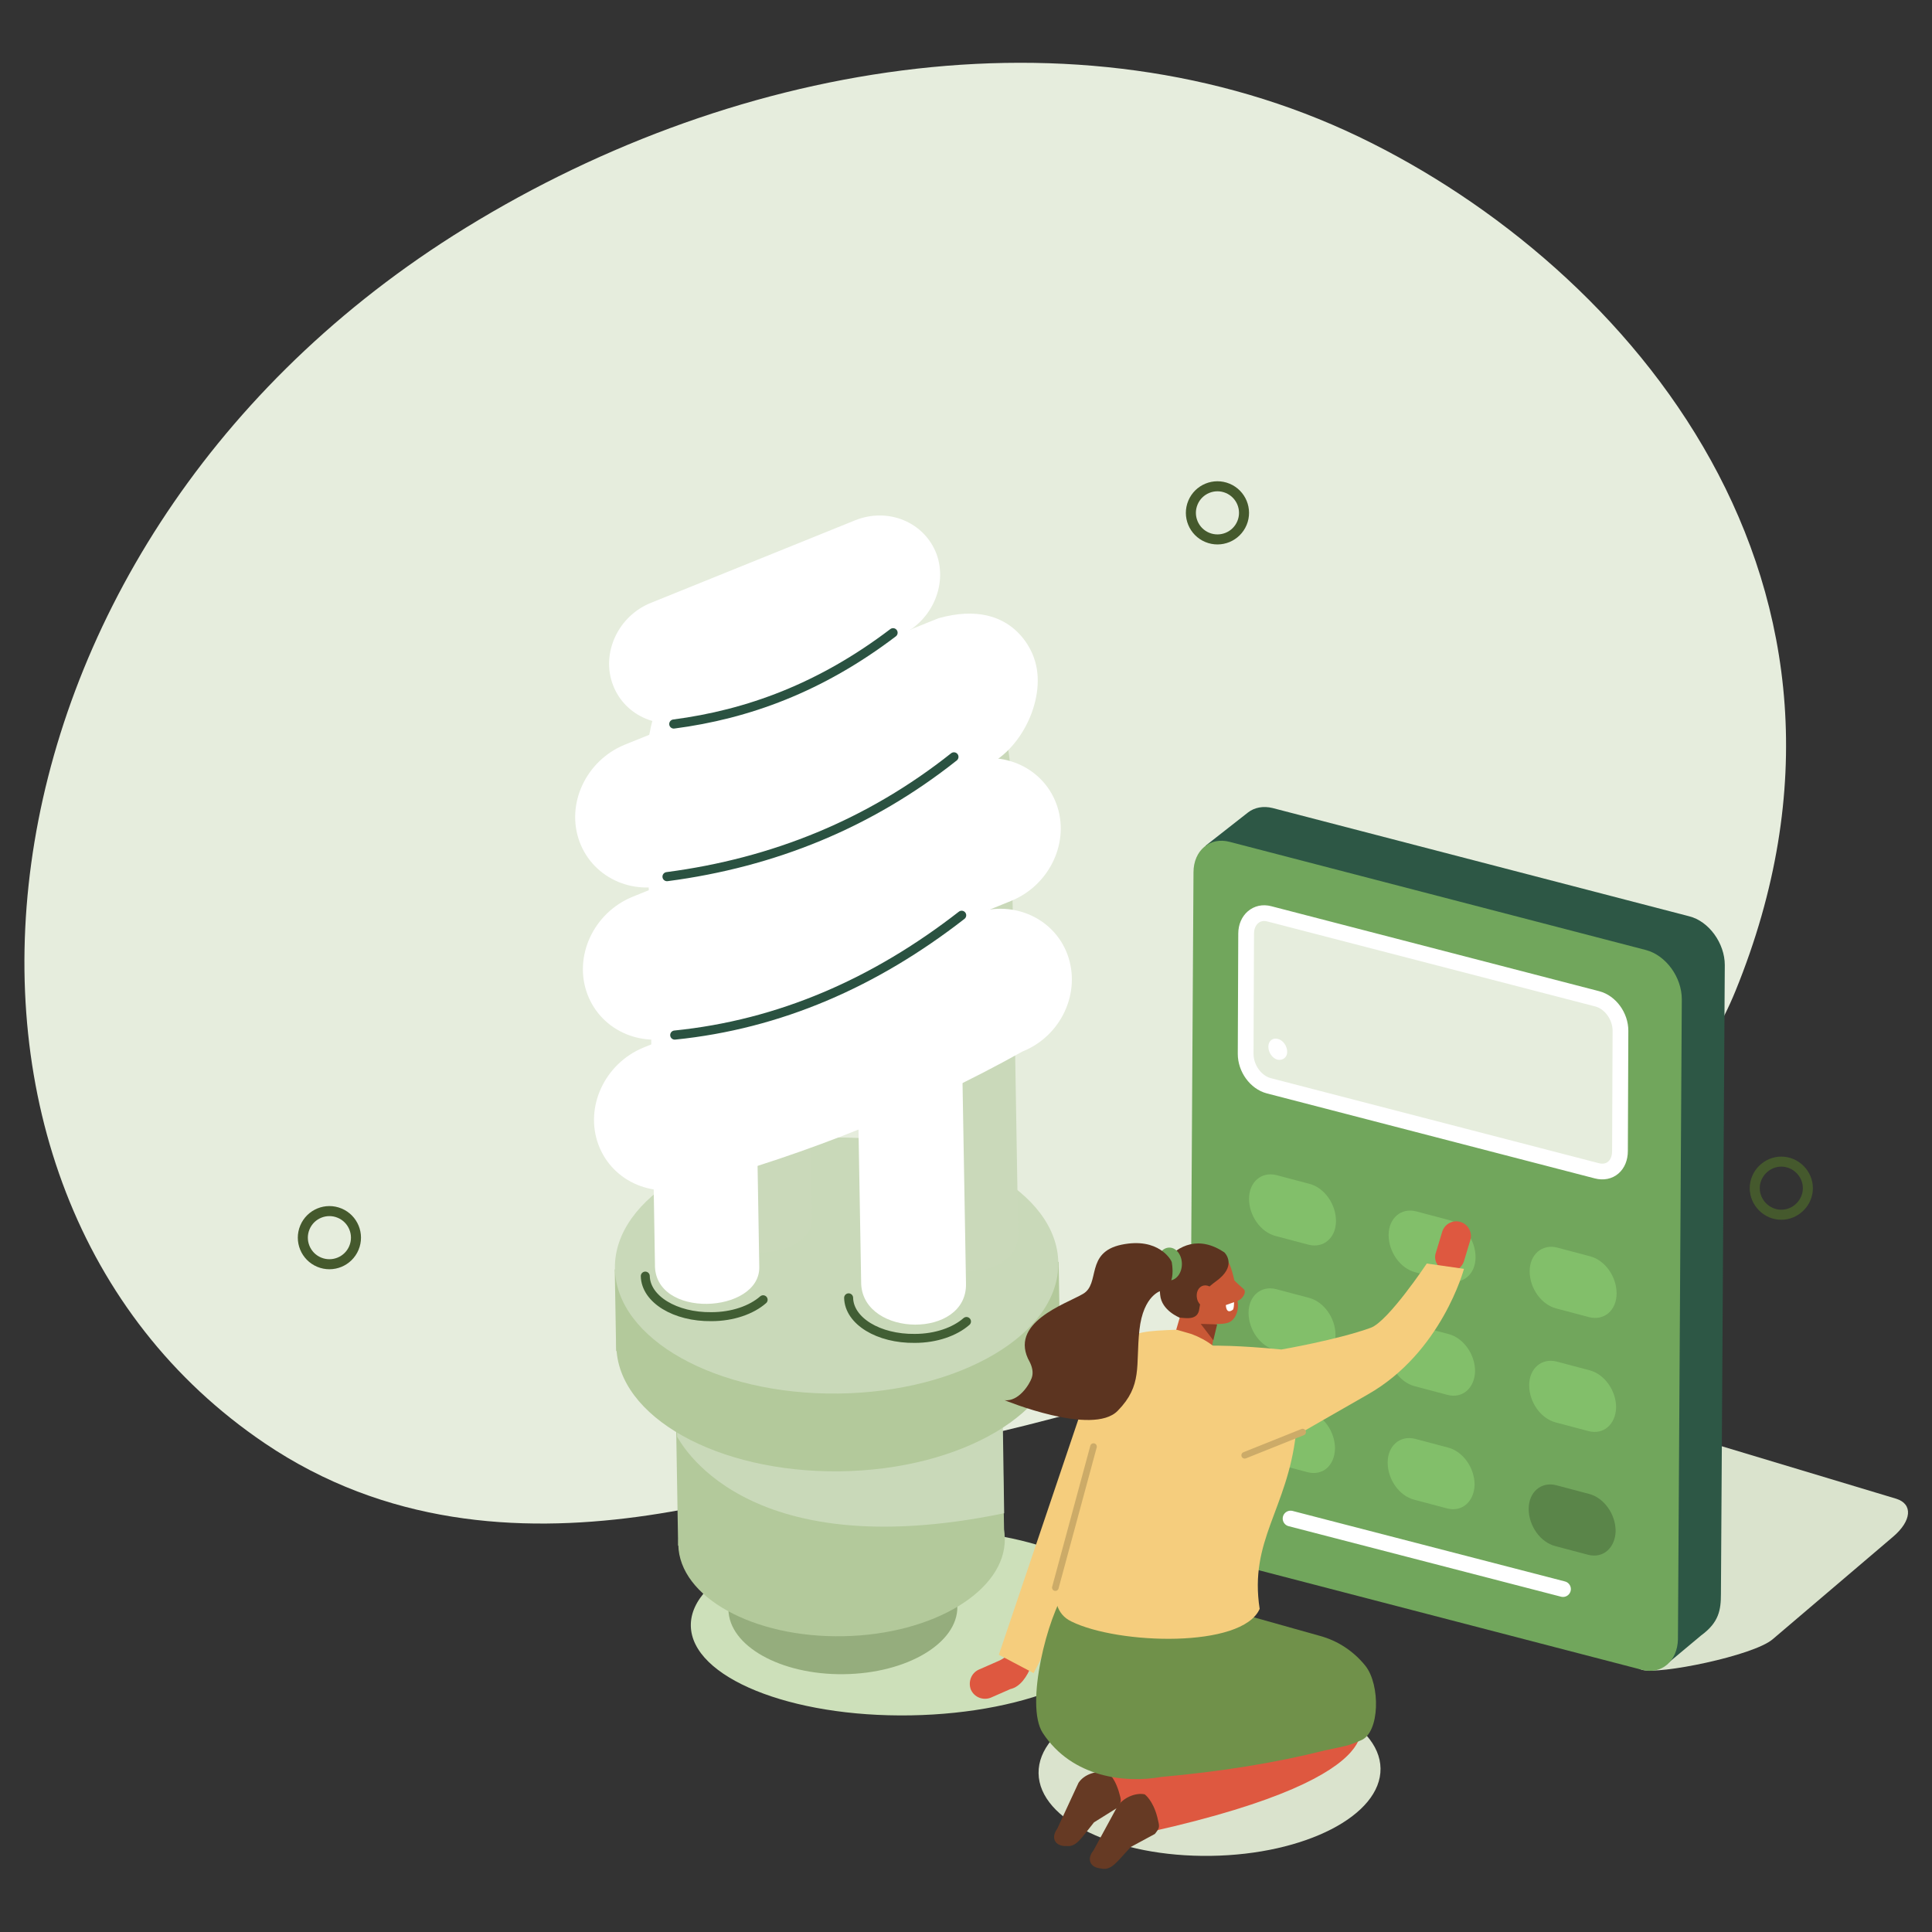
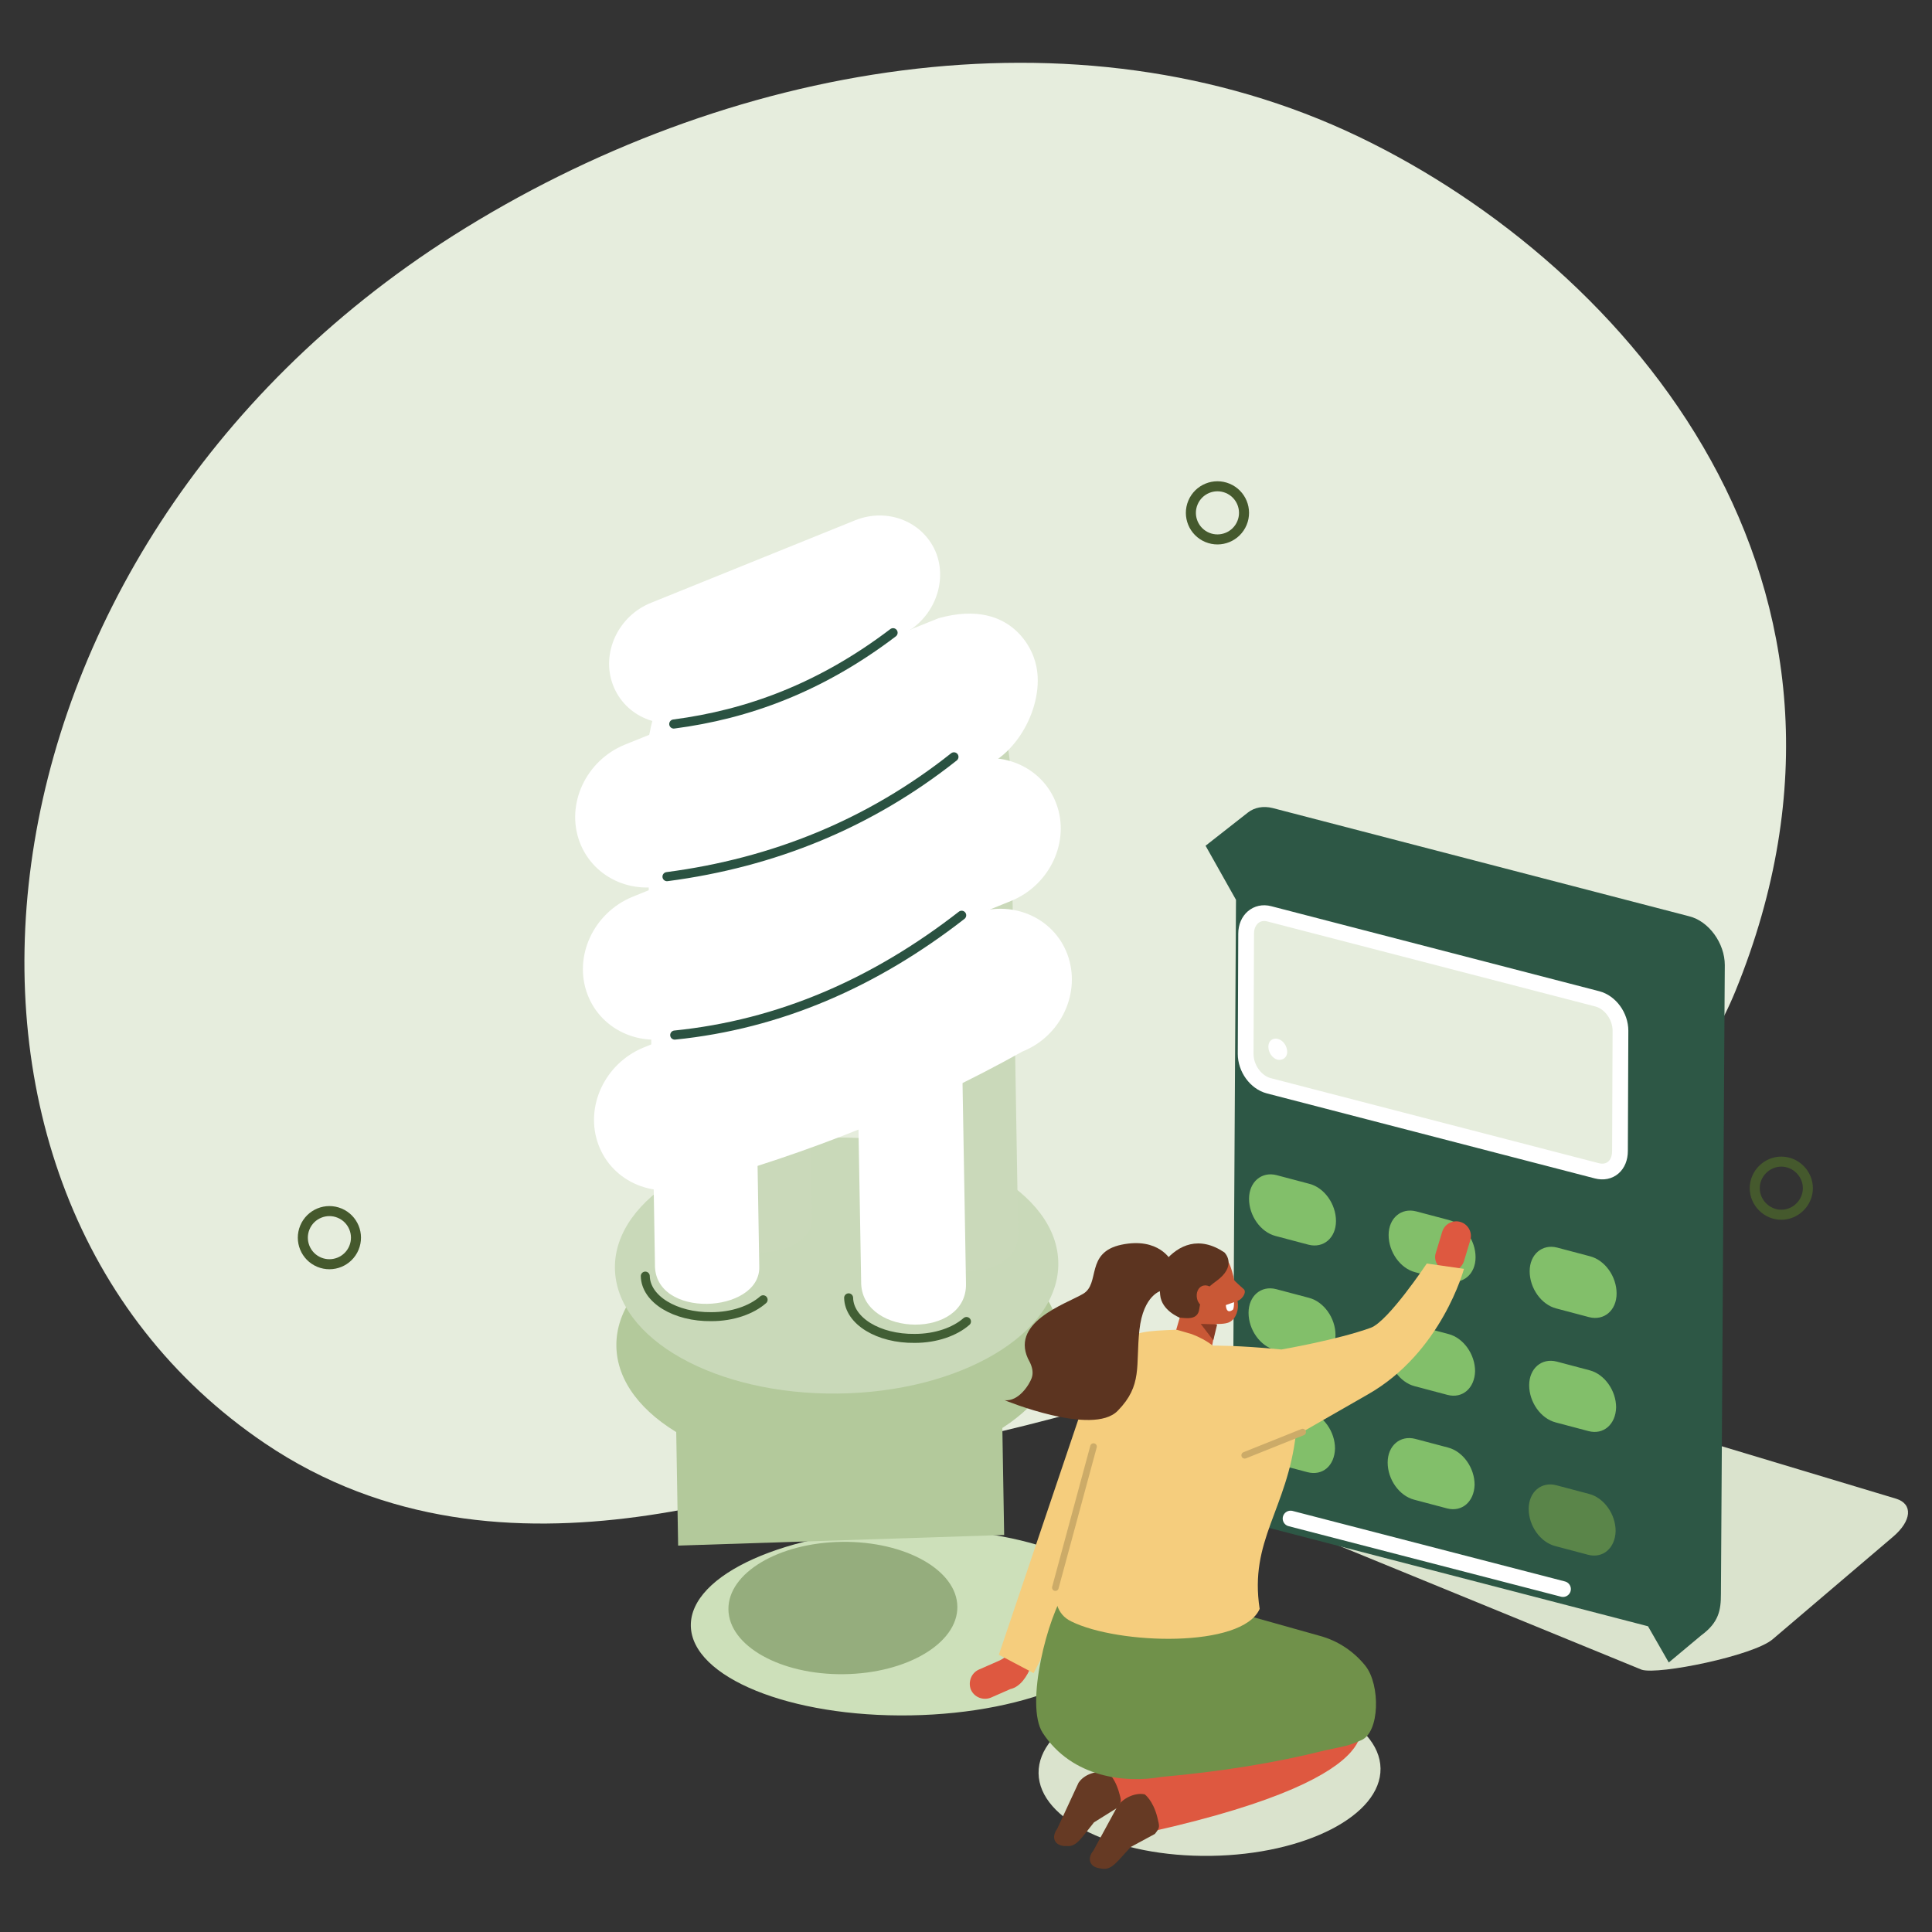
<svg xmlns="http://www.w3.org/2000/svg" version="1.1" id="Layer_1" x="0px" y="0px" viewBox="0 0 400 400" style="enable-background:new 0 0 400 400;" xml:space="preserve">
  <rect x="0" y="0" width="400" height="400" fill="#333333" stroke="none" />
  <g>
    <path style="fill:#E6EDDD;" d="M281.3,28.3c56.2,27,112.3,92.8,78,176.9c-22.3,54.6-112.7,83.6-169.5,95 c-24.4,4.9-84.9,32.5-135-1.4c-77.5-52.4-64.4-184.3,39-250C150.3,13,222.7,0.2,281.3,28.3z" />
    <ellipse transform="matrix(0.385 -0.923 0.923 0.385 57.018 297.89)" style="fill-rule:evenodd;clip-rule:evenodd;fill:none;stroke:#45592D;stroke-width:2.077;stroke-linecap:round;stroke-linejoin:round;stroke-miterlimit:10;" cx="252" cy="106.2" rx="5.5" ry="5.5" />
    <ellipse transform="matrix(0.385 -0.923 0.923 0.385 -194.53 220.557)" style="fill-rule:evenodd;clip-rule:evenodd;fill:none;stroke:#45592D;stroke-width:2.077;stroke-linecap:round;stroke-linejoin:round;stroke-miterlimit:10;" cx="68.2" cy="256.2" rx="5.5" ry="5.5" />
    <path style="fill-rule:evenodd;clip-rule:evenodd;fill:none;stroke:#45592D;stroke-width:2.077;stroke-linecap:round;stroke-linejoin:round;stroke-miterlimit:10;" d=" M374.3,246c0,3-2.5,5.5-5.5,5.5c-3,0-5.5-2.5-5.5-5.5s2.5-5.5,5.5-5.5C371.8,240.5,374.3,243,374.3,246z" />
    <g>
      <path style="fill:#DAE3CD;" d="M339.9,345.7l-66.4-27.2c-3.5-1.1,4.7-6.1,8.6-9.5l10.6-20.6c3.9-3.3,9.9-5.1,13.5-4.1l86.4,26 c3.5,1.1,3.2,4.6-0.7,7.9l-24.9,21.2C363,342.8,343.4,346.8,339.9,345.7z" />
      <g>
        <path style="fill:#2D5745;" d="M349.7,189.7l-86.2-22.4c-2-0.5-3.8-0.1-5.1,0.9l0,0l-8.8,6.9l6.3,11.2l-0.7,119.8 c0,4.5,3.3,9.1,7.4,10.2l78.6,20.4l4.3,7.5l6.7-5.6c3.7-2.7,4.1-5.3,4.1-8.6l0.8-130.2C357.1,195.3,353.8,190.7,349.7,189.7z" />
        <g>
-           <path style="fill:#71A65C;" d="M339.9,345.7l-86.2-22.4c-4.1-1.1-7.4-5.6-7.4-10.2l0.8-132.5c0-4.5,3.4-7.4,7.5-6.3l86.2,22.4 c4.1,1.1,7.4,5.6,7.4,10.2l-0.8,132.5C347.3,343.9,344,346.8,339.9,345.7z" />
          <path style="fill:#E6EDDD;" d="M330.6,242.4l-67.9-17.6c-2.7-0.7-4.8-3.6-4.8-6.6l0.1-24.9c0-2.9,2.2-4.8,4.8-4.1l67.9,17.6 c2.7,0.7,4.8,3.6,4.8,6.6l-0.1,24.9C335.4,241.3,333.3,243.1,330.6,242.4z" />
          <path style="fill:none;stroke:#FFFFFF;stroke-width:3.26;stroke-linecap:round;stroke-linejoin:round;stroke-miterlimit:10;" d=" M330.6,242.4l-67.9-17.6c-2.7-0.7-4.8-3.6-4.8-6.6l0.1-24.9c0-2.9,2.2-4.8,4.8-4.1l67.9,17.6c2.7,0.7,4.8,3.6,4.8,6.6l-0.1,24.9 C335.4,241.3,333.3,243.1,330.6,242.4z" />
          <path style="fill:#82BF6A;" d="M270.9,257.7l-6.8-1.8c-3.1-0.8-5.5-4.2-5.5-7.7l0,0c0-3.5,2.6-5.7,5.7-4.9l6.8,1.8 c3.1,0.8,5.5,4.2,5.5,7.7l0,0C276.6,256.3,274,258.5,270.9,257.7z" />
          <path style="fill:#82BF6A;" d="M299.8,265.2l-6.8-1.8c-3.1-0.8-5.5-4.2-5.5-7.7l0,0c0-3.5,2.6-5.7,5.7-4.9l6.8,1.8 c3.1,0.8,5.5,4.2,5.5,7.7v0C305.5,263.8,302.9,266,299.8,265.2z" />
          <path style="fill:#82BF6A;" d="M329,272.7l-6.8-1.8c-3.1-0.8-5.5-4.2-5.5-7.7v0c0-3.5,2.6-5.7,5.7-4.9l6.8,1.8 c3.1,0.8,5.5,4.2,5.5,7.7l0,0C334.7,271.3,332.1,273.5,329,272.7z" />
          <path style="fill:#82BF6A;" d="M270.8,281.3l-6.8-1.8c-3.1-0.8-5.5-4.2-5.5-7.7l0,0c0-3.5,2.6-5.7,5.7-4.9l6.8,1.8 c3.1,0.8,5.5,4.2,5.5,7.7l0,0C276.4,279.9,273.9,282.1,270.8,281.3z" />
          <path style="fill:#82BF6A;" d="M299.7,288.8l-6.8-1.8c-3.1-0.8-5.5-4.2-5.5-7.7l0,0c0-3.5,2.6-5.7,5.7-4.9l6.8,1.8 c3.1,0.8,5.5,4.2,5.5,7.7v0C305.3,287.4,302.8,289.6,299.7,288.8z" />
          <path style="fill:#82BF6A;" d="M328.9,296.3l-6.8-1.8c-3.1-0.8-5.5-4.2-5.5-7.7v0c0-3.5,2.6-5.7,5.7-4.9l6.8,1.8 c3.1,0.8,5.5,4.2,5.5,7.7l0,0C334.5,294.9,332,297.1,328.9,296.3z" />
          <path style="fill:#82BF6A;" d="M270.7,304.8l-6.8-1.8c-3.1-0.8-5.5-4.2-5.5-7.7l0,0c0-3.5,2.6-5.7,5.7-4.9l6.8,1.8 c3.1,0.8,5.5,4.2,5.5,7.7l0,0C276.3,303.5,273.8,305.6,270.7,304.8z" />
          <path style="fill:#82BF6A;" d="M299.6,312.3l-6.8-1.8c-3.1-0.8-5.5-4.2-5.5-7.7v0c0-3.5,2.6-5.7,5.7-4.9l6.8,1.8 c3.1,0.8,5.5,4.2,5.5,7.7l0,0C305.2,310.9,302.7,313.1,299.6,312.3z" />
          <path style="fill:#5A8549;" d="M328.8,321.9l-6.8-1.8c-3.1-0.8-5.5-4.2-5.5-7.7v0c0-3.5,2.6-5.7,5.7-4.9l6.8,1.8 c3.1,0.8,5.5,4.2,5.5,7.7l0,0C334.4,320.5,331.9,322.7,328.8,321.9z" />
          <path style="fill:#FFFFFF;" d="M264.5,219.4L264.5,219.4c-1.1-0.3-1.9-1.5-1.9-2.7l0,0c0-1.2,0.9-1.9,2-1.6l0,0 c1.1,0.3,1.9,1.5,1.9,2.7l0,0C266.5,218.9,265.6,219.6,264.5,219.4z" />
          <line style="fill:none;stroke:#FFFFFF;stroke-width:3.26;stroke-linecap:round;stroke-linejoin:round;stroke-miterlimit:10;" x1="267.2" y1="314.4" x2="323.6" y2="329" />
        </g>
      </g>
    </g>
    <g>
      <g>
        <ellipse transform="matrix(1 -1.698605e-02 1.698605e-02 1 -5.676 3.244)" style="fill:#CDE0BA;" cx="188.2" cy="335.8" rx="45.2" ry="19.3" />
        <ellipse transform="matrix(1 -1.172742e-02 1.172742e-02 1 -3.892 2.07)" style="fill:#95AD7D;" cx="174.5" cy="332.9" rx="23.7" ry="13.7" />
        <polygon style="fill:#B3C99B;" points="207.9,317.8 140.4,320 139.2,248.3 206.7,247.1 " />
-         <ellipse transform="matrix(1 -1.965615e-02 1.965615e-02 1 -6.238 3.486)" style="fill:#B3C99B;" cx="174.2" cy="319.1" rx="33.8" ry="19.6" />
-         <path style="fill:#C9D9B9;" d="M207.2,266.6c-0.5-0.3-1-0.6-1.5-0.9c-18.2-10.1-47.2-9.6-64.9,1c-0.4,0.2-0.7,0.4-1.1,0.7 l0.5,30.1c0.4,0.3,13,27.1,67.7,15.8L207.2,266.6z" />
        <ellipse transform="matrix(1 -1.171408e-02 1.171408e-02 1 -3.246 2.051)" style="fill:#B3C99B;" cx="173.5" cy="278.1" rx="45.9" ry="26.5" />
-         <rect x="127.4" y="262" transform="matrix(1 -1.698557e-02 1.698557e-02 1 -4.569 2.983)" style="fill:#B3C99B;" width="91.9" height="16.9" />
        <ellipse transform="matrix(1 -1.171273e-02 1.171273e-02 1 -3.057 2.047)" style="fill:#C9D9B9;" cx="173.2" cy="262" rx="45.9" ry="26.5" />
        <path style="fill:#CAD9BA;" d="M210.8,255.4l-1.6-95.4c-0.3-17.3-15-32-32.7-32.6h0c-17.7-0.7-31.9,12.9-31.6,30.2l1.6,94.2 c-0.3,10.5,21.8,9.4,21.6,0.6l-1.6-92.4c-0.1-5.7,4.5-10.1,10.4-9.9l0,0c5.8,0.2,10.6,5,10.7,10.7l1.6,94.9 C189.7,265.7,211,265.9,210.8,255.4z" />
        <path style="fill:#FFFFFF;" d="M200,265.8l-1.8-104.1c-0.3-18.8-15.1-34.9-32.7-35.7h0c-17.7-0.8-31.9,14-31.6,32.9l1.7,102.8 c-0.3,11.5,21.8,10.3,21.6,0.6l-1.7-100.9c-0.1-6.2,4.5-11,10.3-10.8h0c5.8,0.3,10.6,5.5,10.7,11.7l1.8,103.6 C178.9,276.9,200.2,277.2,200,265.8z" />
        <path style="fill:none;stroke:#415E34;stroke-width:1.859;stroke-linecap:round;stroke-linejoin:round;stroke-miterlimit:10;" d=" M158,269.1c-2.4,2.1-6.3,3.5-10.7,3.5c-7.5,0.1-13.6-3.6-13.7-8.4" />
        <path style="fill:none;stroke:#415E34;stroke-width:1.859;stroke-linecap:round;stroke-linejoin:round;stroke-miterlimit:10;" d=" M200.1,273.6c-2.4,2.1-6.3,3.5-10.7,3.5c-7.5,0.1-13.6-3.6-13.7-8.4" />
      </g>
      <g>
        <path style="fill:#FFFFFF;" d="M211.7,217.7c-21.7,12.1-44.4,21.1-68,27.6c-8,3.2-16.9-0.5-19.8-8.3v0 c-2.9-7.8,1.3-16.8,9.3-20.1l68-27.6c8-3.2,16.9,0.5,19.8,8.3v0C223.9,205.5,219.7,214.5,211.7,217.7z" />
        <path style="fill:#FFFFFF;" d="M209.4,186.5l-68,27.6c-8,3.2-16.9-0.5-19.8-8.3l0,0c-2.9-7.8,1.3-16.8,9.3-20.1l68-27.6 c8-3.2,16.9,0.5,19.8,8.3v0C221.6,174.2,217.4,183.2,209.4,186.5z" />
        <path style="fill:#FFFFFF;" d="M203.6,158.8l-63.8,23.8c-8,3.2-16.9-0.5-19.8-8.3l0,0c-2.9-7.8,1.3-16.8,9.3-20.1l65-26.2 c16.1-4.5,19.8,8.3,19.8,8.3C216.9,144.1,211.6,155.6,203.6,158.8z" />
        <path style="fill:#FFFFFF;" d="M186,131.7l-42.3,17.1c-6.8,2.7-14.3-0.4-16.8-7l0,0c-2.5-6.6,1.1-14.3,7.9-17l42.3-17.1 c6.8-2.7,14.3,0.4,16.8,7l0,0C196.3,121.3,192.7,129,186,131.7z" />
        <path style="fill:none;stroke:#2A5241;stroke-width:1.889;stroke-linecap:round;stroke-linejoin:round;stroke-miterlimit:10;" d=" M139.7,214.3c21.7-2.2,41.4-10.8,59.4-24.8" />
        <path style="fill:none;stroke:#2A5241;stroke-width:1.889;stroke-linecap:round;stroke-linejoin:round;stroke-miterlimit:10;" d=" M138.1,181.5c22.1-2.9,42-11,59.4-24.8" />
        <path style="fill:none;stroke:#2A5241;stroke-width:1.889;stroke-linecap:round;stroke-linejoin:round;stroke-miterlimit:10;" d=" M139.5,149.9c15.3-2,30.4-7.5,45.4-18.9" />
      </g>
    </g>
    <g>
      <path style="fill:#DE5840;" d="M214.2,340.7l-0.9,0.4c-0.7-1.6-5,2.2-6.6,2.8l-4.1,1.8c-1.5,0.7-2.2,2.5-1.6,4.1v0 c0.7,1.6,2.5,2.3,4.1,1.7l4.1-1.8C213.3,348.8,214.9,340.9,214.2,340.7z" />
      <polygon style="fill:#F5CD7D;" points="227,282.8 206.8,342.6 214,346.4 238,300.2 " />
-       <path style="fill-rule:evenodd;clip-rule:evenodd;fill:#C95836;" d="M254.7,264.2c0,0.1,1.1,1.2,2.8,2.7c0.8,0.7-0.7,2.7-1.7,2.4 c-1-0.3-2.6-3.4-2.6-3.4L254.7,264.2z" />
+       <path style="fill-rule:evenodd;clip-rule:evenodd;fill:#C95836;" d="M254.7,264.2c0,0.1,1.1,1.2,2.8,2.7c0.8,0.7-0.7,2.7-1.7,2.4 c-1-0.3-2.6-3.4-2.6-3.4z" />
      <path style="fill-rule:evenodd;clip-rule:evenodd;fill:#C95836;" d="M252.3,271.2c0,0-1,5.5-1.8,10c-0.2,1.2-1.1,2.2-2.2,2.6 c-1.1,0.4-2.4,0.1-3.3-0.7c-0.3-0.3-0.6-0.5-0.9-0.8c-1.2-1.1-1.7-2.9-1.3-4.5c1.2-4.1,3.4-11.7,3.4-11.7L252.3,271.2L252.3,271.2 z" />
      <polygon style="fill-rule:evenodd;clip-rule:evenodd;fill:#873B24;" points="252,274.2 251.2,277.5 248.6,274.1 " />
      <path style="fill-rule:evenodd;clip-rule:evenodd;fill:#C95836;" d="M243.5,264.8c-0.4-1.6,0.5-3.2,2-3.6c1.7-0.5,3.7-1.1,5.4-1.6 c1.5-0.4,2.9,0.6,3.6,2c0.8,1.7,1.6,5.6,1.8,8.5c0.1,1.6-0.7,3.4-2.2,3.8c-1.7,0.5-7.1,0.3-8.4-2.5 C244.7,269.3,244.1,267.2,243.5,264.8L243.5,264.8z" />
      <path style="fill-rule:evenodd;clip-rule:evenodd;fill:#5C3420;" d="M240.2,268.1c-0.2-2.4-0.6-5.1,0.9-6.9 c2.9-3.5,7.2-5.4,12.4-1.9c0,0,2.5,2.4-1,5.4c-1.5,1.3-3.6,2-4.2,6.3c-0.3,2.4-2.7,1.9-4.1,1.8 C244.3,272.8,240.5,271.4,240.2,268.1z" />
      <path style="fill-rule:evenodd;clip-rule:evenodd;fill:#C95836;" d="M248,269.4c0.6,1.2,1.8,1.8,2.8,1.3c1-0.5,1.3-1.8,0.8-3.1 c-0.6-1.2-1.8-1.8-2.8-1.3C247.8,266.8,247.5,268.2,248,269.4z" />
      <path style="fill-rule:evenodd;clip-rule:evenodd;fill:#FFFFFF;" d="M255.5,269.6l-1.7,0.6c0,0,0,2,1.4,1 C255.5,271.1,255.5,269.6,255.5,269.6z" />
      <ellipse transform="matrix(1 -1.398376e-02 1.398376e-02 1 -5.103 3.538)" style="fill:#DAE3CD;" cx="250.4" cy="366.6" rx="35.4" ry="17.6" />
      <path style="fill:#DE5840;" d="M268.9,351.5c0,0-0.6,14.9-39.1,22.3l-2.2-3.7l33.3-28.4L268.9,351.5z" />
      <path style="fill:#663A24;" d="M231.3,374.3l-4.8,3c-2.6,3.2-3.6,5.1-5.6,4.9l-0.6,0c-2-0.2-2.7-1.8-1.4-3.6l4.4-9.5 c1.2-1.8,3.8-2.6,5.9-2.1c0,0,1.3,0.4,2.4,3.8C232.2,372.9,232.3,372.9,231.3,374.3z" />
      <path style="fill:#DE5840;" d="M280.9,355.3c0,0,10.9,11.9-42.5,23.9l-2.7-7.1l35-19.9L280.9,355.3z" />
      <path style="fill:#70914A;" d="M231.3,326.9l42,11.8c3.7,1,7,3.2,9.4,6.2c3.1,3.9,3,13.8-0.9,15.4c-3,1.3-2.9,1.1-7.5,2.1 c-10.3,2.6-21.6,4.4-33.9,5.5c-7.3,1.3-18.4,0.2-24.5-9.1c-3.8-5.8,1.1-24.5,4.8-29.5L231.3,326.9z" />
      <path style="fill:#F5CD7D;" d="M221.8,335.7c-3.1-1.5-3.6-4.6-3.2-8.1c1.2-9.9,7.2-18.3,8.7-29.5c2.7-22.7,4.6-22.3,16.3-22.8 l3.1,0.9c1.6,0.6,3.1,1.4,4.4,2.4c14.9,10.1,19,8.9,17.2,18.3c-1.8,15.6-9.7,22-7.5,36.2C257.2,341.3,231.5,340.5,221.8,335.7z" />
      <path style="fill:#663A24;" d="M239.1,379.7l-5,2.7c-2.8,3-3.9,4.8-5.9,4.5l-0.6-0.1c-2-0.3-2.6-2-1.2-3.7l5-9.2 c1.3-1.8,3.8-2.8,5.6-2.4c0,0,1.7,1.2,2.6,4.7C240.1,378.3,240.2,378.3,239.1,379.7z" />
      <path style="fill:#DE5840;" d="M299.3,263.1L299.3,263.1c1.6,0.5,3.3-0.4,3.8-2l1.3-4.3c0.5-1.6-0.4-3.3-2-3.8h0 c-1.6-0.5-3.3,0.4-3.8,2l-1.3,4.3C296.7,260.9,297.7,262.6,299.3,263.1z" />
      <path style="fill:#F5CD7D;" d="M303.1,262.7c0,0-4.6,17.3-19.9,26c-14,8-21.9,12.6-21.9,12.6l-10.3-22.7c0,0,5.2-0.1,14.3,0.8 c0,0,11.6-2,18.5-4.5c3.6-1.3,11.6-13.3,11.6-13.3L303.1,262.7z" />
-       <ellipse style="fill:#71A65C;" cx="242.1" cy="261.7" rx="2.6" ry="3.4" />
      <path style="fill-rule:evenodd;clip-rule:evenodd;fill:#5C3420;" d="M213.6,285.3c0.4-1.1,0.1-2.3-0.4-3.3 c-4.6-8.1,7.4-12,11-14.1c3.7-2.1,0.4-8.6,8-10.2c7.7-1.6,10.3,3.2,10.4,3.6c0.9,5.4-2.1,5.9-2.1,5.9s-3.8,0.8-4.6,8.2 c-0.8,7.4,0.7,11.4-4.5,16.7c-5.2,5.3-23.4-2.2-23.4-2.2C210.9,290.2,213.1,286.7,213.6,285.3z" />
      <line style="fill:none;stroke:#CCAB68;stroke-width:1.369;stroke-linecap:round;stroke-linejoin:round;stroke-miterlimit:10;" x1="226.4" y1="299.5" x2="218.5" y2="328.7" />
      <line style="fill:none;stroke:#CCAB68;stroke-width:1.369;stroke-linecap:round;stroke-linejoin:round;stroke-miterlimit:10;" x1="269.7" y1="296.5" x2="257.7" y2="301.3" />
    </g>
  </g>
</svg>